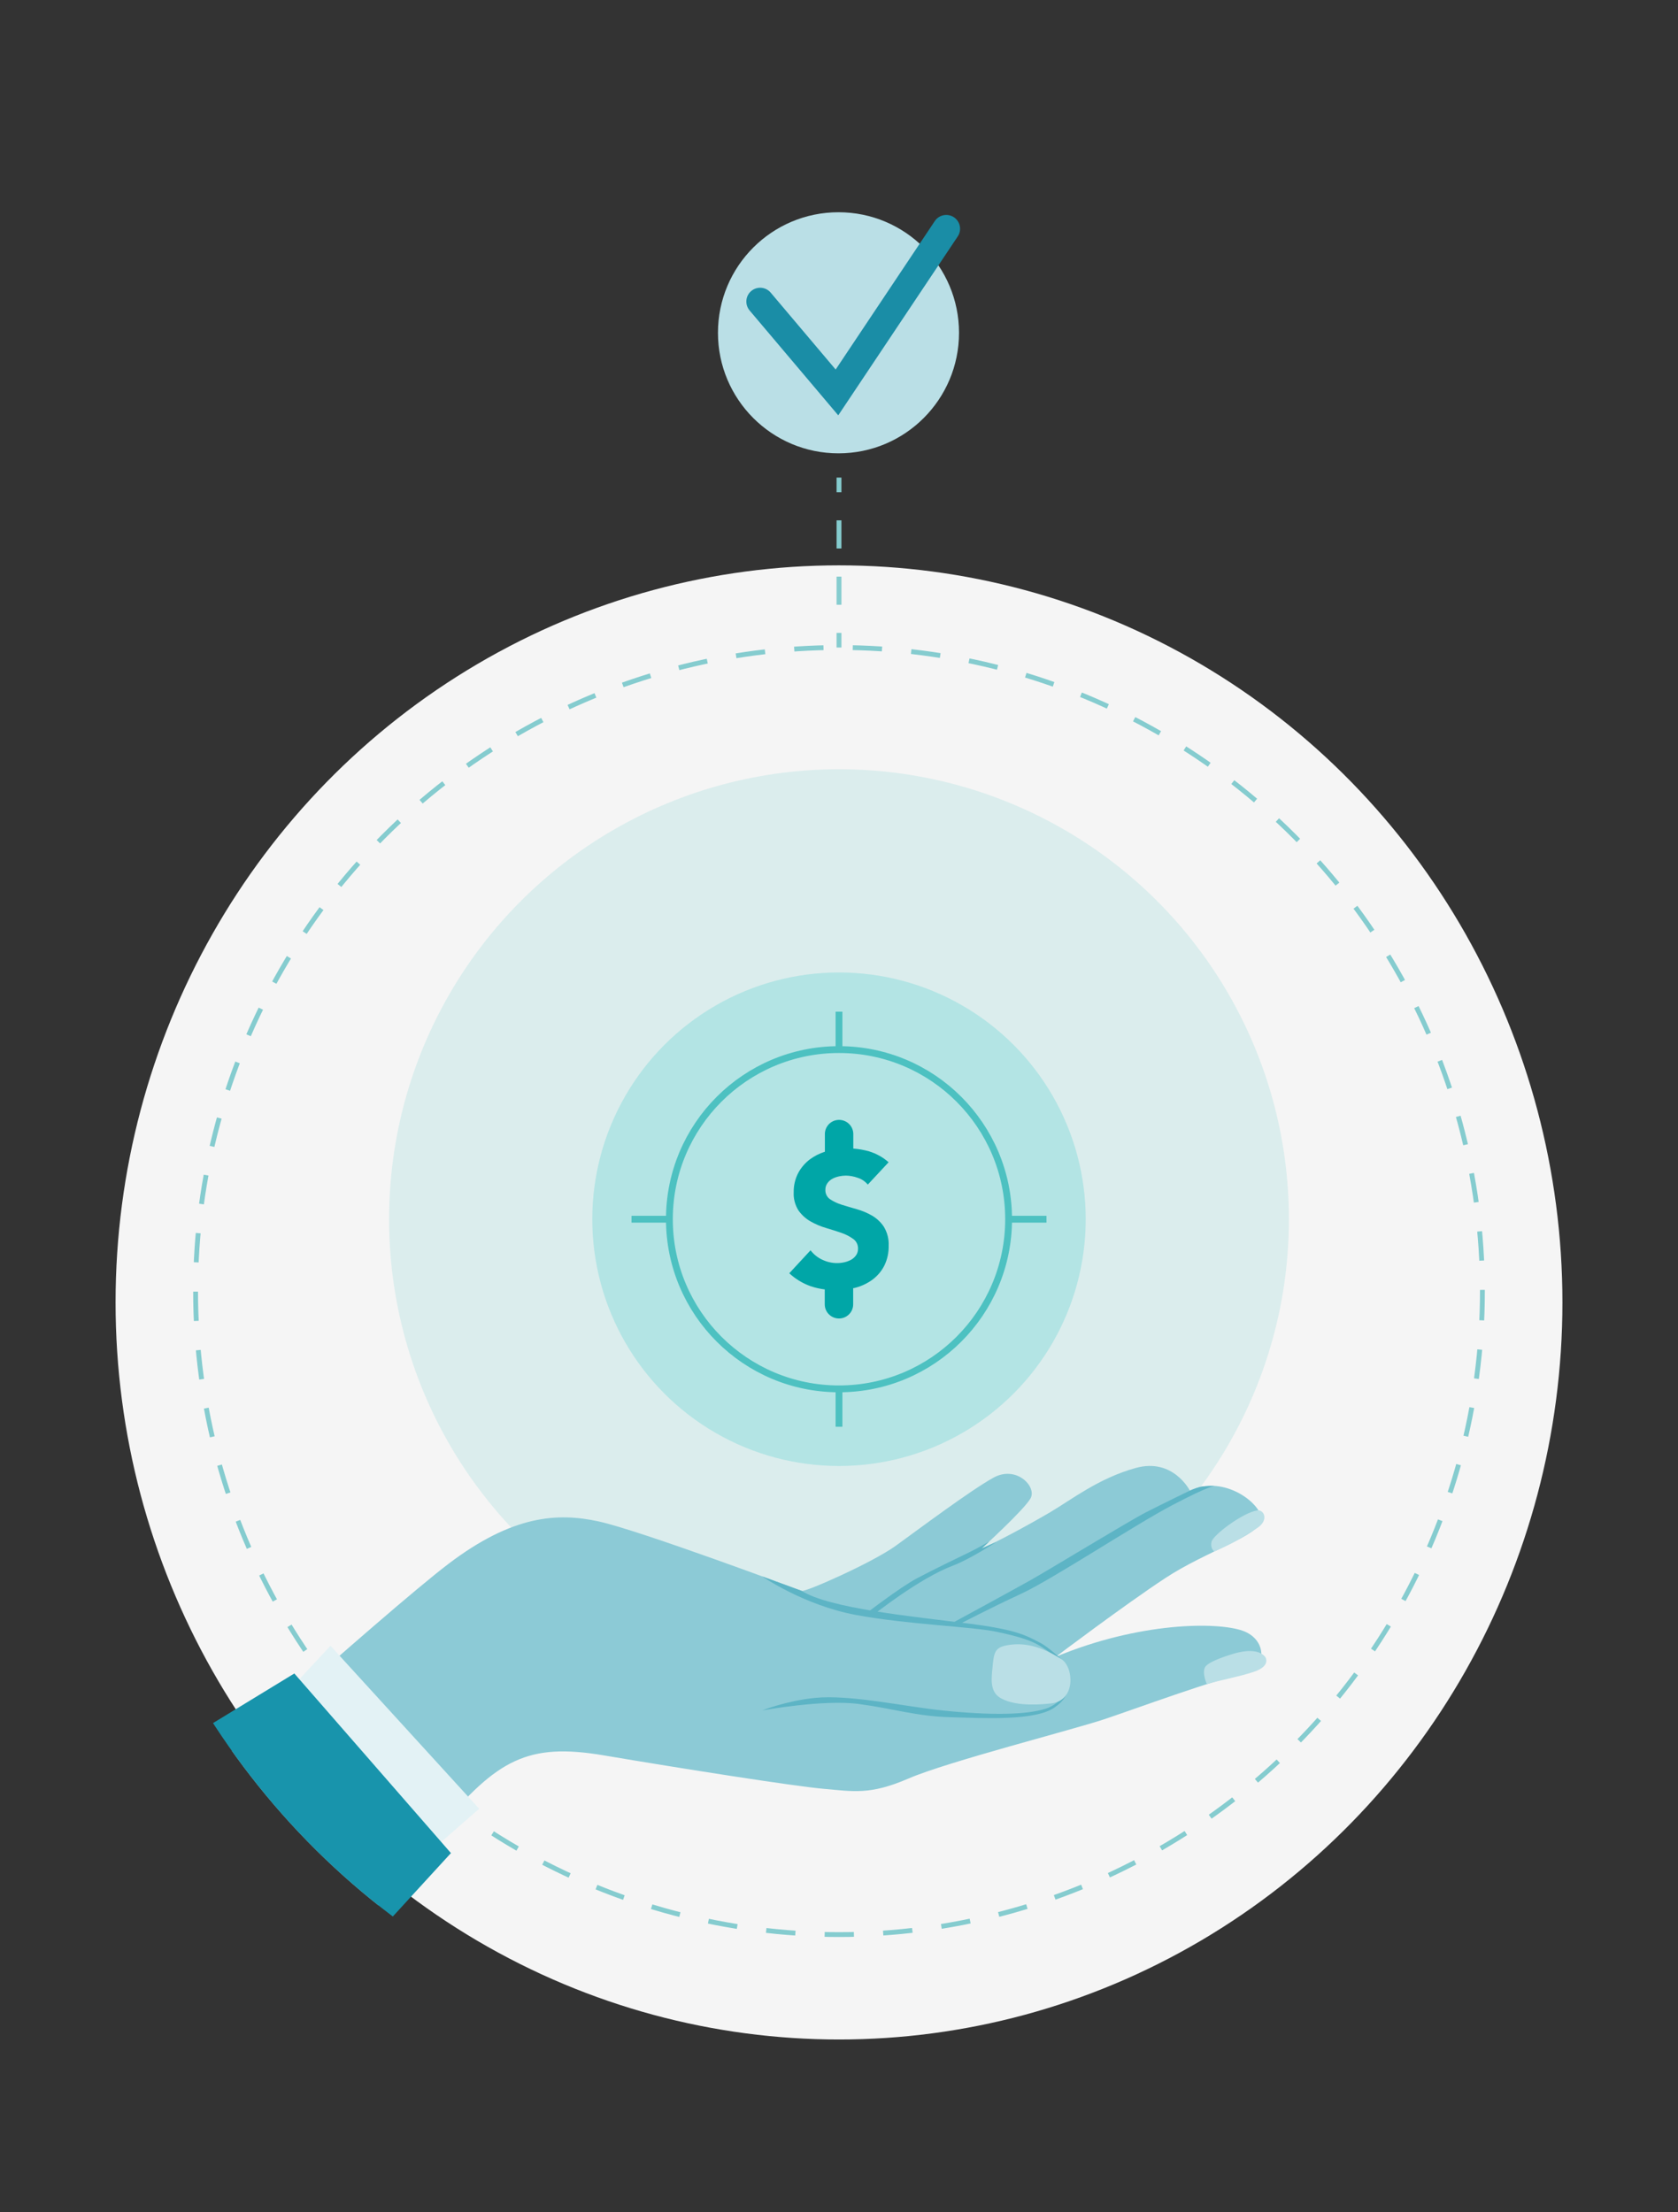
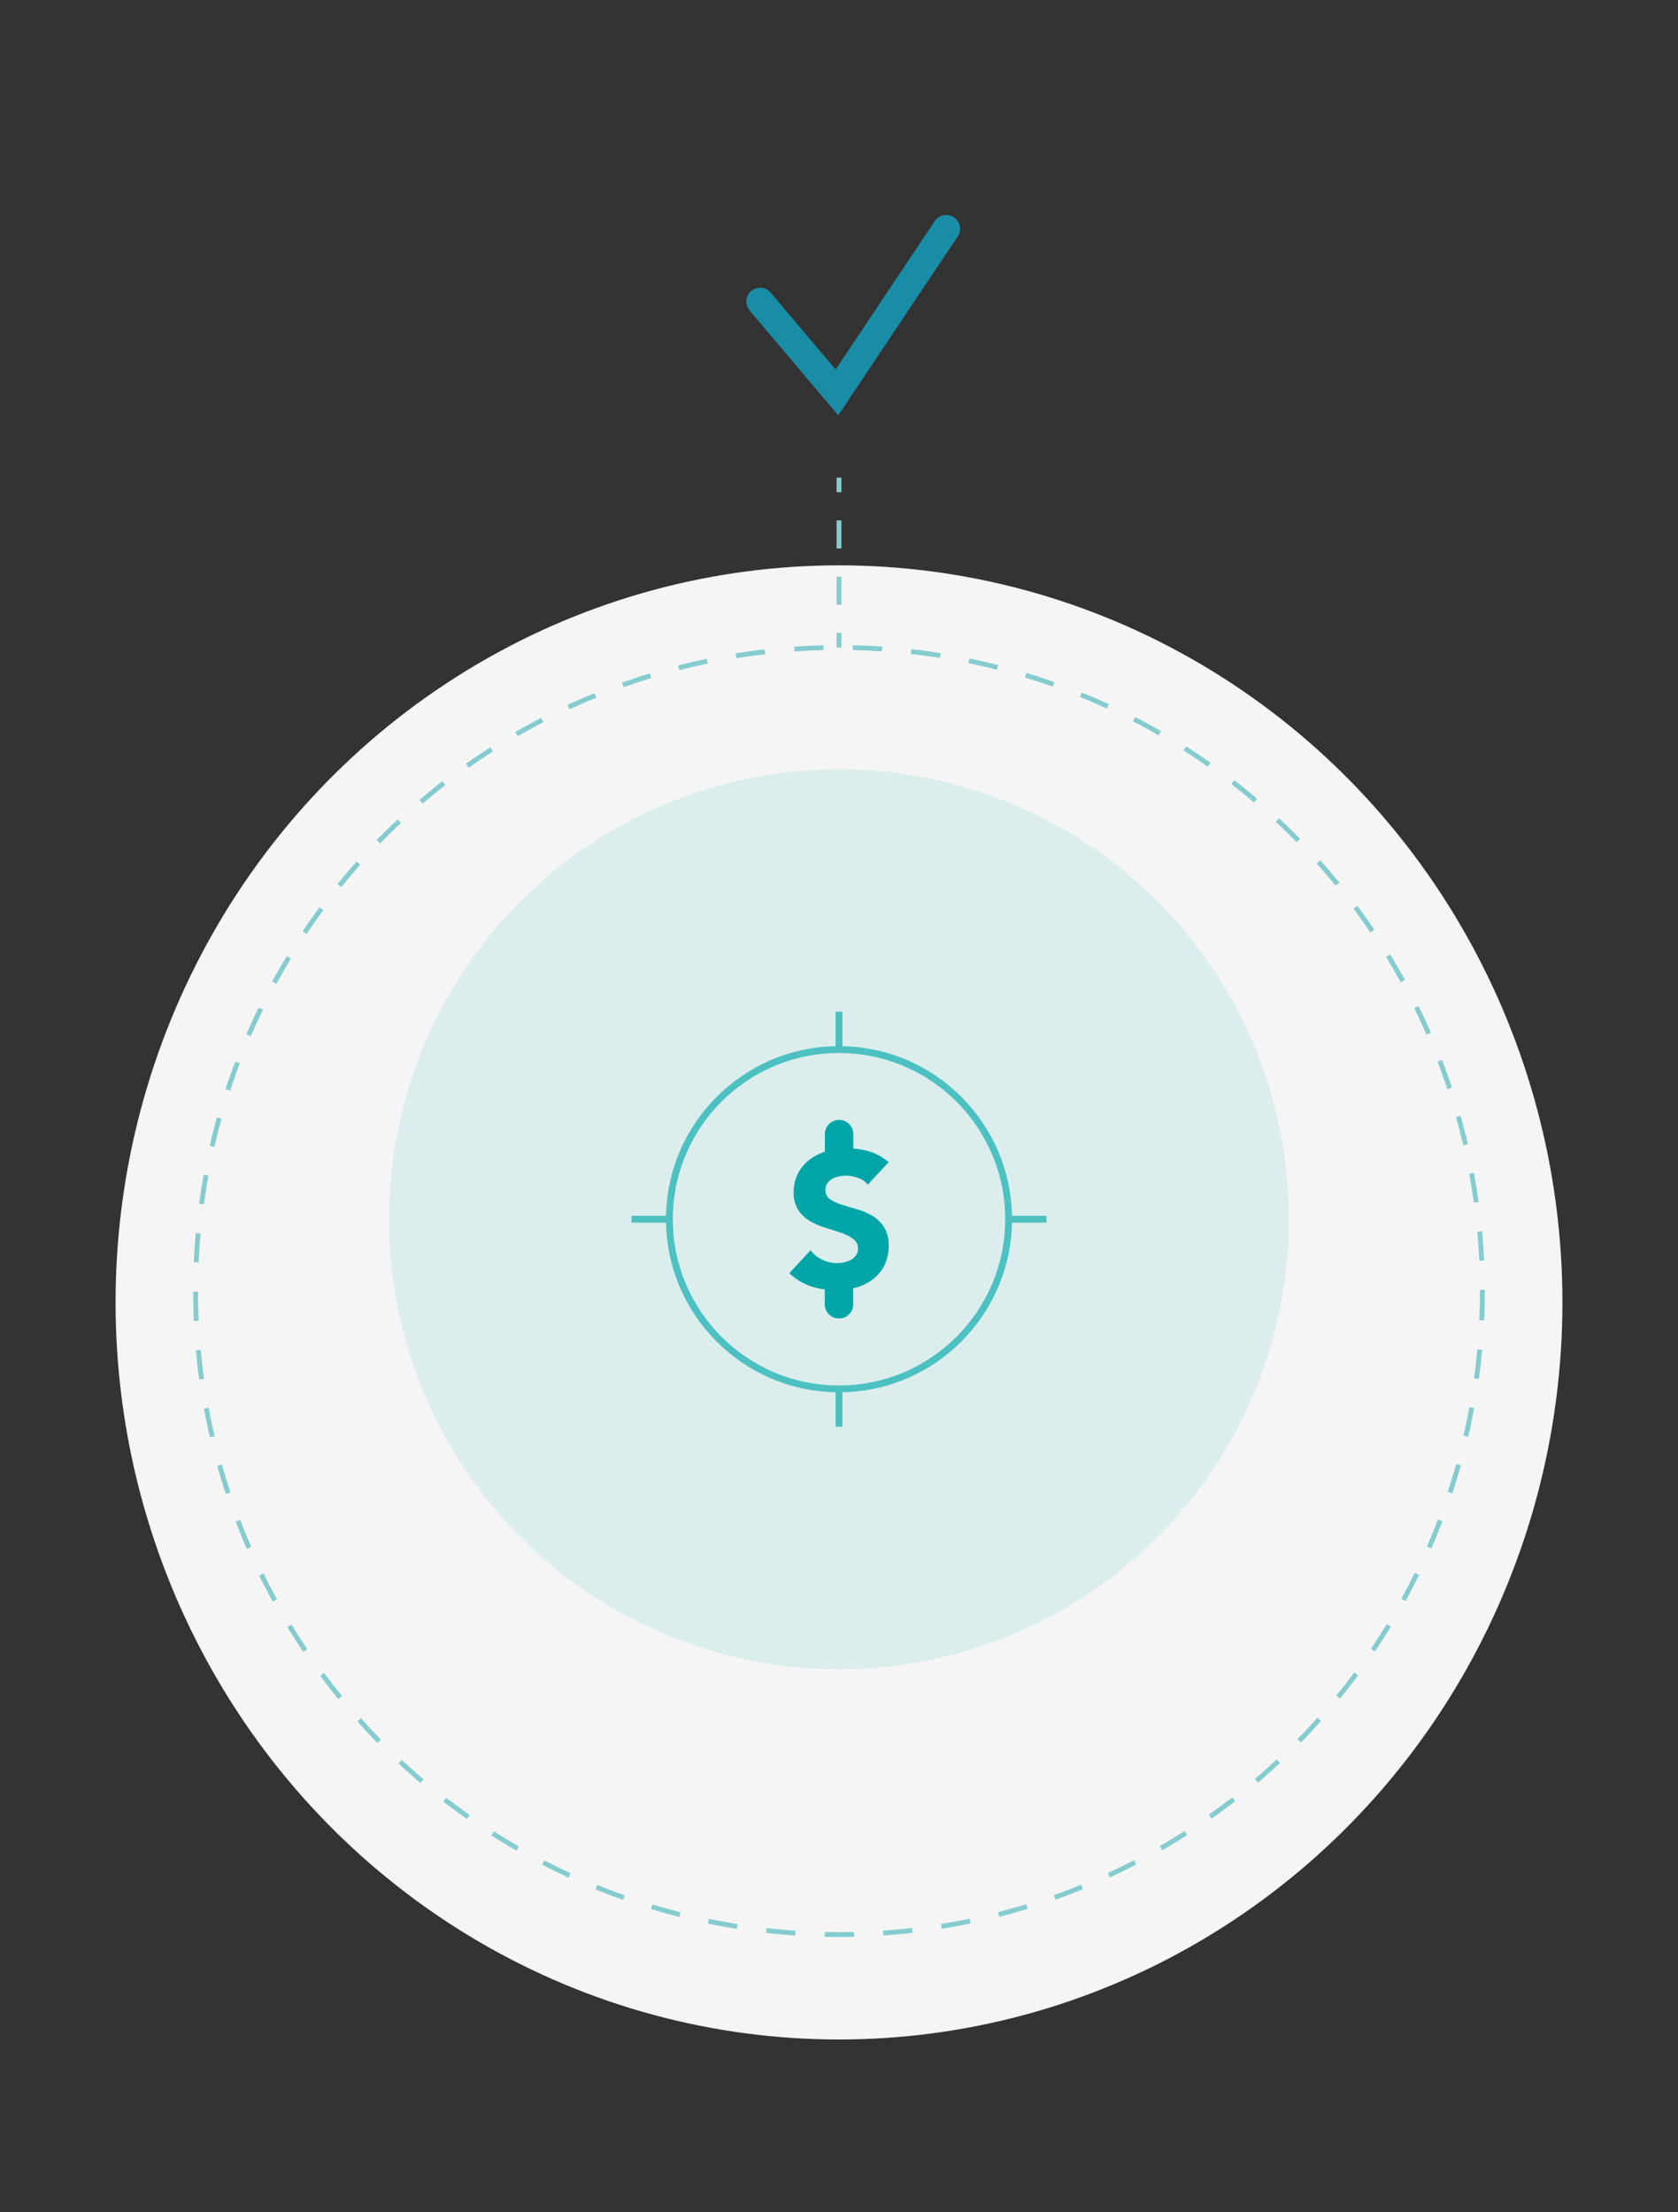
<svg xmlns="http://www.w3.org/2000/svg" viewBox="0 0 491.6 648">
  <rect x="0" y="0" width="491.6" height="648" fill="#333333" stroke="none" />
  <defs>
    <style>
      .cls-1, .cls-2, .cls-3, .cls-4, .cls-5 {
        fill: none;
      }

      .cls-6 {
        clip-path: url(#clippath);
      }

      .cls-7 {
        fill: #00a6a7;
      }

      .cls-8 {
        fill: #f5f5f5;
      }

      .cls-9 {
        fill: #e3f2f5;
      }

      .cls-10 {
        fill: #badfe6;
      }

      .cls-11 {
        fill: #b3e4e4;
      }

      .cls-12 {
        fill: #8ccad6;
      }

      .cls-13 {
        fill: #1894ac;
      }

      .cls-14 {
        fill: #1a8da6;
      }

      .cls-15 {
        fill: #5db4c5;
      }

      .cls-2, .cls-3, .cls-4, .cls-5 {
        stroke-miterlimit: 10;
      }

      .cls-2, .cls-3, .cls-5 {
        stroke: #85cccf;
        stroke-width: 1.42px;
      }

      .cls-3 {
        stroke-dasharray: 0 0 8.24 8.24;
      }

      .cls-16 {
        fill: #4dc1c1;
        opacity: .15;
      }

      .cls-4 {
        stroke: #4dc1c1;
        stroke-width: 2px;
      }

      .cls-5 {
        stroke-dasharray: 0 0 8.58 8.58;
      }
    </style>
    <clipPath id="clippath">
-       <ellipse class="cls-1" cx="245.8" cy="381.5" rx="219.69" ry="223.79" />
-     </clipPath>
+       </clipPath>
  </defs>
  <g id="BG">
    <ellipse class="cls-8" cx="245.8" cy="381.5" rx="211.94" ry="215.9" />
  </g>
  <g id="illustration">
    <circle class="cls-16" cx="245.8" cy="357.13" r="131.81" />
    <g>
-       <circle class="cls-11" cx="245.8" cy="357.13" r="72.28" />
      <circle class="cls-4" cx="245.8" cy="357.13" r="49.69" />
      <path class="cls-7" d="M258.99,359.41c-.88-1.35-2.06-2.48-3.45-3.3-1.4-.82-2.9-1.45-4.47-1.9-1.6-.45-3.09-.9-4.48-1.33-1.22-.37-2.38-.92-3.45-1.63-.88-.63-1.38-1.66-1.33-2.74-.02-.68,.18-1.34,.57-1.9,.38-.56,.89-1.01,1.48-1.33,.61-.32,1.26-.56,1.94-.7,.65-.14,1.32-.22,1.99-.23,1.2,.02,2.39,.24,3.51,.65,1.15,.36,2.17,1.06,2.93,1.99l6.1-6.55c-1.66-1.47-3.63-2.56-5.75-3.2-1.5-.42-3.03-.69-4.59-.81v-4.24c0-2.3-1.87-4.16-4.17-4.16-2.3,0-4.16,1.86-4.16,4.16v5.17c-1.57,.5-3.06,1.25-4.39,2.23-1.41,1.06-2.57,2.42-3.41,3.98-.9,1.72-1.36,3.65-1.33,5.59-.11,1.86,.36,3.71,1.33,5.3,.91,1.33,2.11,2.44,3.5,3.25,1.46,.84,3.01,1.51,4.63,1.98,1.64,.48,3.16,.97,4.56,1.45,1.25,.43,2.42,1.04,3.49,1.82,.88,.67,1.38,1.73,1.33,2.84,.01,.66-.18,1.3-.54,1.84-.37,.55-.86,1-1.43,1.33-.62,.35-1.29,.6-1.99,.76-.72,.17-1.45,.25-2.19,.25-1.49,0-2.96-.34-4.31-.98-1.36-.63-2.54-1.58-3.45-2.77l-6.23,6.73c1.81,1.68,3.95,2.97,6.27,3.8,1.34,.45,2.72,.76,4.12,.93v4.36c0,2.3,1.87,4.16,4.17,4.16,2.3,0,4.16-1.86,4.16-4.16v-4.73c.27,0,.54-.09,.8-.16,1.79-.48,3.47-1.3,4.96-2.41,1.43-1.09,2.59-2.48,3.39-4.08,.87-1.8,1.29-3.77,1.25-5.77,.09-1.92-.39-3.83-1.37-5.49Z" />
      <line class="cls-4" x1="245.8" y1="307.44" x2="245.8" y2="296.34" />
      <line class="cls-4" x1="245.8" y1="417.92" x2="245.8" y2="406.83" />
      <line class="cls-4" x1="295.5" y1="357.13" x2="306.59" y2="357.13" />
      <line class="cls-4" x1="185.01" y1="357.13" x2="196.11" y2="357.13" />
    </g>
    <circle class="cls-5" cx="245.8" cy="378.17" r="188.5" />
    <g>
-       <circle class="cls-10" cx="245.65" cy="97.48" r="35.31" />
      <path class="cls-14" d="M245.58,121.66l-25.97-30.72c-1.44-1.71-1.23-4.26,.48-5.7,1.71-1.44,4.26-1.23,5.7,.48l19.03,22.52,29.04-43.48c1.24-1.86,3.75-2.36,5.61-1.12,1.86,1.24,2.36,3.75,1.12,5.61l-35.01,52.41Z" />
    </g>
    <g>
      <line class="cls-2" x1="245.8" y1="139.89" x2="245.8" y2="144.18" />
      <line class="cls-3" x1="245.8" y1="152.42" x2="245.8" y2="181.26" />
      <line class="cls-2" x1="245.8" y1="185.38" x2="245.8" y2="189.67" />
    </g>
    <g class="cls-6">
      <g>
        <path class="cls-12" d="M87.69,589.38s24.09-33.41,41.04-53.74c16.94-20.33,25.98-25.22,48.19-21.46,22.21,3.76,55.72,9.04,64.38,9.79,8.66,.75,13.55,1.88,24.85-3.01,11.29-4.89,48.19-14.31,57.22-17.32s33.51-12.05,40.66-13.18,7.53-10.16,0-12.8-30.21-2.54-54.68,7.62c0,0,20.05-15.15,32.09-23.06,12.05-7.91,27.58-12.42,28.09-16.94,.52-4.52-10.78-13.55-20.94-8.66,0,0-4.89-9.65-15.81-6.64-10.92,3.01-18.82,9.27-25.22,13.04-6.4,3.76-16.19,9.04-19.95,10.54,0,0,12.42-11.29,14.31-14.68s-4.14-9.79-10.92-6.02-21.84,15.06-28.61,19.95c-6.78,4.89-26.35,13.55-27.48,13.18l-1.13-.38s-46.31-17.32-58.35-19.95c-12.05-2.64-25.22-1.88-44.05,12.42-18.82,14.31-88.72,77.44-88.72,77.44l45.05,53.85Z" />
        <path class="cls-15" d="M306.23,500.54c-5.55,1.75-15.72,1.98-30.21,.47-11.23-1.17-27.11-4.71-37.27-3.67-8.43,.86-15.43,3.67-15.43,3.67,0,0,17.88-3.29,28.32-1.88,10.45,1.41,16.75,3.58,26.64,3.86s24.99,1.13,30.64-2.82c2.82-1.98,3.91-3.84,3.91-6.21,0,0-1.22,4.89-6.59,6.59Z" />
        <path class="cls-15" d="M304.98,481.33c-4.95-2.66-8.03-4.09-21.77-5.83-15.56-1.97-40.33-4.38-48.33-9.51l-11.57-4.23s12.23,8.46,27.48,11.29c15.25,2.82,33.84,3.39,41.11,4.91,14.09,2.95,12.39,4.71,19.06,8.03,0,0-3.97-3.59-5.97-4.66Z" />
-         <path class="cls-15" d="M348.58,436.63s-7.62,3.67-12.85,6.35c-5.22,2.68-28.09,16.66-33.88,19.91-5.79,3.25-23.72,12.99-23.72,12.99h2.68s9.18-4.8,18.35-9.04c9.18-4.24,33.04-20.05,44.33-25.98,11.29-5.93,12.43-5.6,12.43-5.6,0,0-3.15-.05-4.42,.31-1.27,.35-2.93,1.06-2.93,1.06h0Z" />
-         <path class="cls-15" d="M255.83,473.06s13.48-10.75,23.29-14.44c5.15-1.94,12.78-6.97,12.78-6.97l-4.31,1.93,2.24-2.07s-3.09,1.83-5.83,3.16c-2.74,1.33-10.25,4.94-15.33,7.62-5.08,2.68-15.53,10.78-15.53,10.78h2.68Z" />
+         <path class="cls-15" d="M255.83,473.06c5.15-1.94,12.78-6.97,12.78-6.97l-4.31,1.93,2.24-2.07s-3.09,1.83-5.83,3.16c-2.74,1.33-10.25,4.94-15.33,7.62-5.08,2.68-15.53,10.78-15.53,10.78h2.68Z" />
        <path class="cls-10" d="M353.57,493.31s-1.46-3.12-.56-4.92c.9-1.8,7.76-3.85,9.3-4.24,1.54-.39,6.15-1.44,8.35,1.16,0,0,1.9,2.64-3.35,4.4-4.42,1.48-9.94,2.43-13.74,3.6Z" />
-         <path class="cls-10" d="M355.76,454.45s-1.26-.82-.82-2.83c.44-2,9.17-8.54,13.4-9.2,1.93-.3,3.53,2.82,0,5.15-5.29,3.5-8.79,5.23-12.59,6.87Z" />
        <path class="cls-10" d="M290.85,487.74c-.39,3.77-1.06,7.79,2.4,9.71,3.46,1.92,8.92,2.17,14.76,1.5,7.27-.82,6.57-10.72,2.93-12.96-2.48-1.53-8.84-5.64-16.35-3.97-2.96,.66-3.37,1.95-3.76,5.72Z" />
        <polygon class="cls-9" points="84.01 495.83 96.82 482.07 140.39 529.81 123.17 544.87 82.42 500.46 84.01 495.83" />
        <polygon class="cls-13" points="86.56 592.49 132.11 542.8 86.23 490.19 31.92 523.31 86.56 592.49" />
      </g>
    </g>
  </g>
</svg>